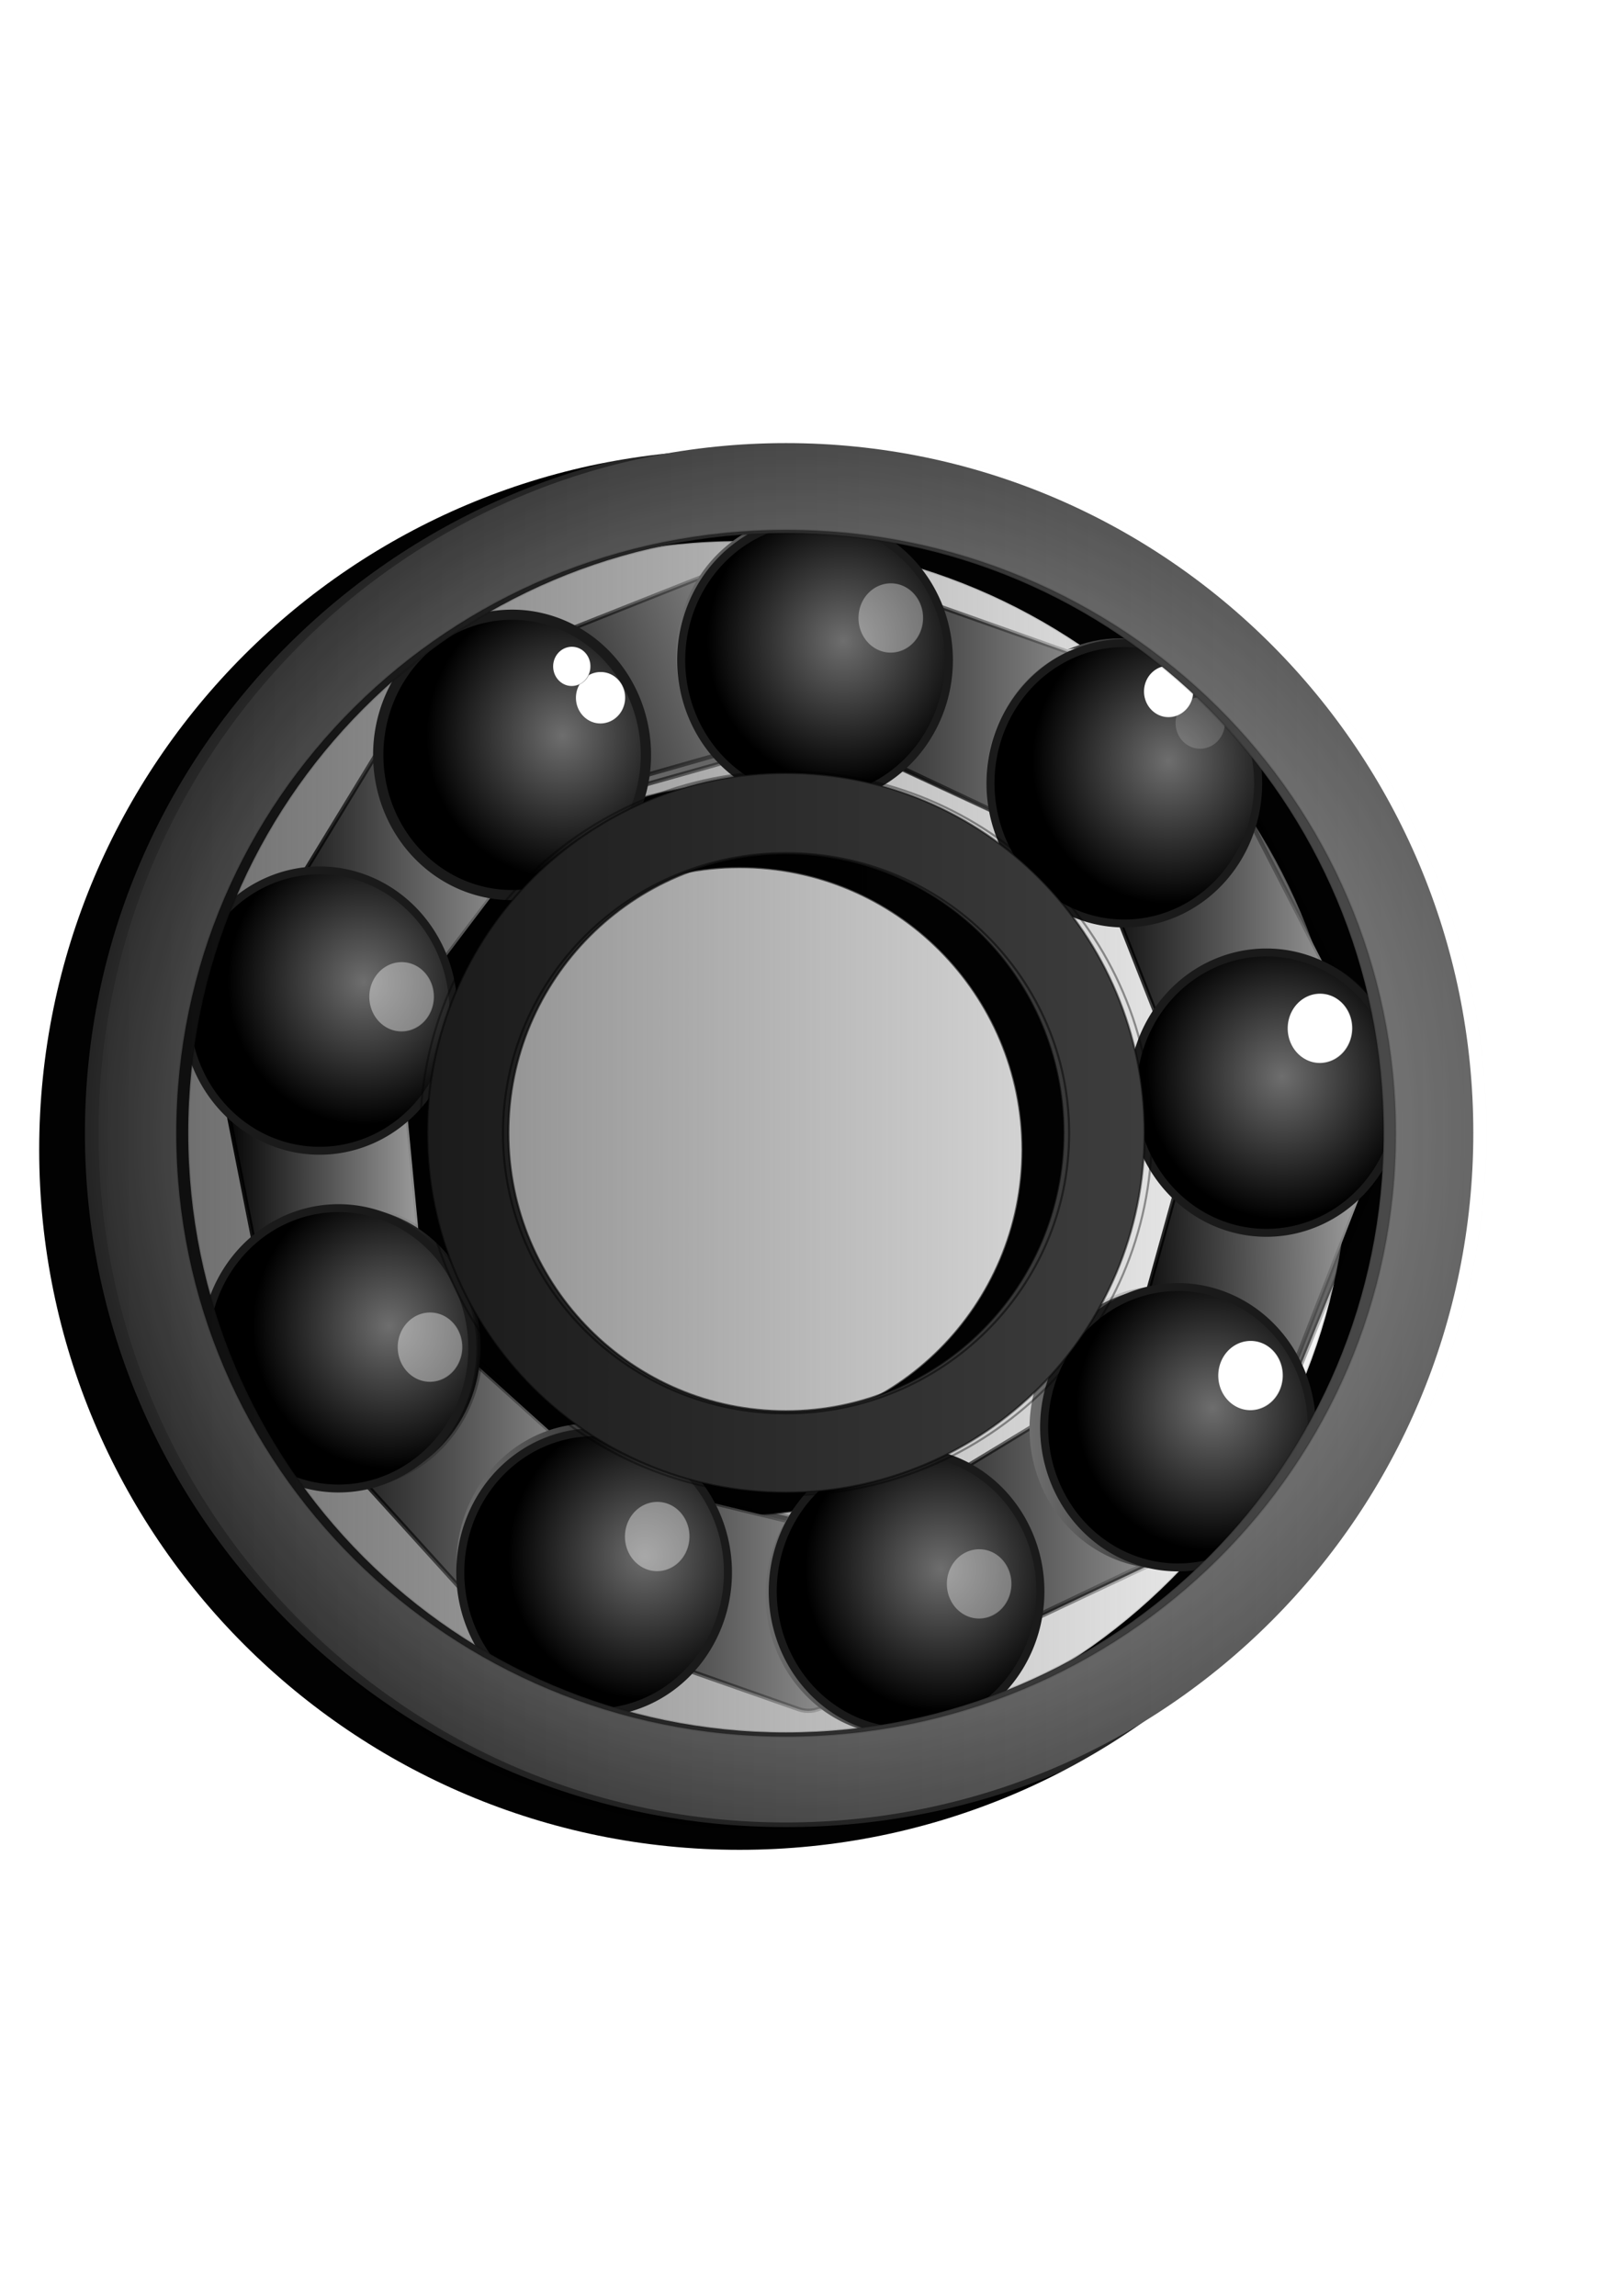
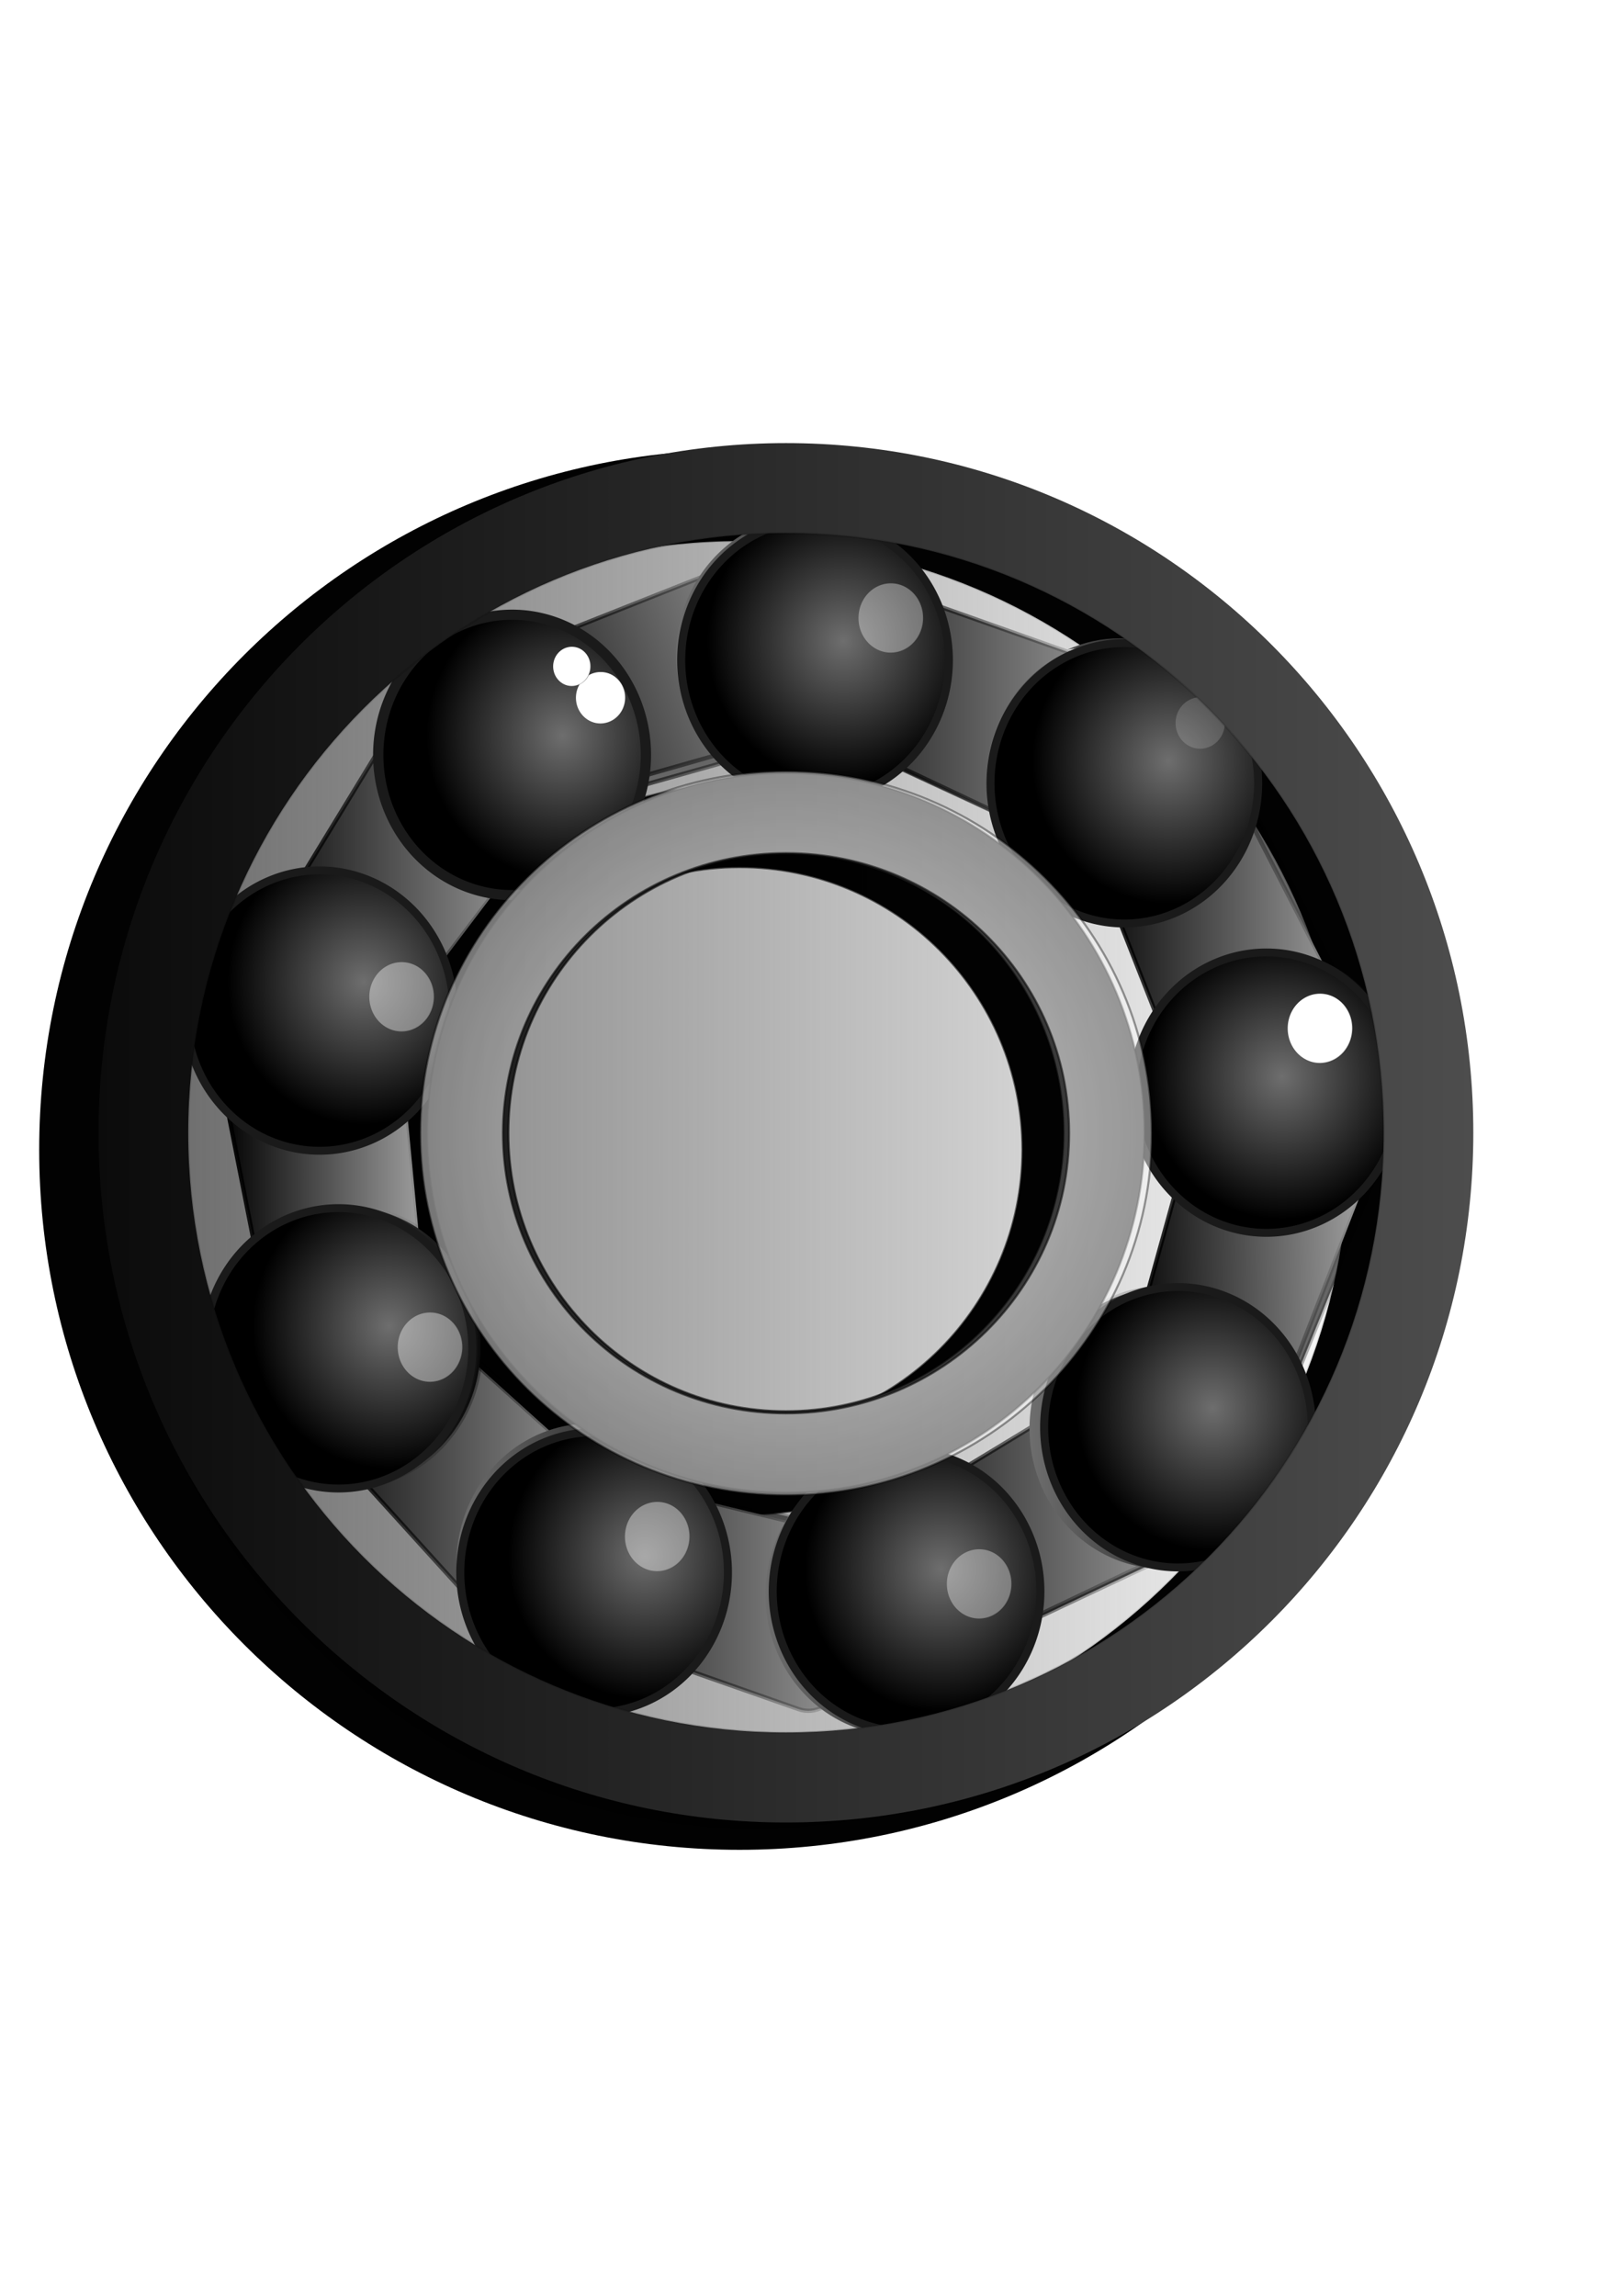
<svg xmlns="http://www.w3.org/2000/svg" xmlns:ns1="http://www.inkscape.org/namespaces/inkscape" xmlns:ns2="http://sodipodi.sourceforge.net/DTD/sodipodi-0.dtd" xmlns:xlink="http://www.w3.org/1999/xlink" width="210mm" height="297mm" id="svg2" version="1.1" ns1:version="0.48.1 " ns2:docname="bali.svg">
  <defs id="defs4">
    <linearGradient ns1:collect="always" id="linearGradient6006">
      <stop style="stop-color:#ffffff;stop-opacity:1;" offset="0" id="stop6008" />
      <stop style="stop-color:#ffffff;stop-opacity:0;" offset="1" id="stop6010" />
    </linearGradient>
    <linearGradient ns1:collect="always" id="linearGradient5742">
      <stop style="stop-color:#666666;stop-opacity:1;" offset="0" id="stop5744" />
      <stop style="stop-color:#666666;stop-opacity:0;" offset="1" id="stop5746" />
    </linearGradient>
    <linearGradient id="linearGradient4249">
      <stop style="stop-color:#000000;stop-opacity:1;" offset="0" id="stop4251" />
      <stop style="stop-color:#000000;stop-opacity:0;" offset="1" id="stop4253" />
    </linearGradient>
    <linearGradient ns1:collect="always" id="linearGradient4023">
      <stop style="stop-color:#000000;stop-opacity:1;" offset="0" id="stop4025" />
      <stop style="stop-color:#000000;stop-opacity:0;" offset="1" id="stop4027" />
    </linearGradient>
    <linearGradient ns1:collect="always" id="linearGradient3951">
      <stop style="stop-color:#000000;stop-opacity:1;" offset="0" id="stop3953" />
      <stop style="stop-color:#000000;stop-opacity:0;" offset="1" id="stop3955" />
    </linearGradient>
    <linearGradient id="linearGradient3943">
      <stop style="stop-color:#0b0b0b;stop-opacity:1;" offset="0" id="stop3945" />
      <stop style="stop-color:#4d4d4d;stop-opacity:1;" offset="1" id="stop3947" />
    </linearGradient>
    <linearGradient id="linearGradient3884">
      <stop id="stop3886" offset="0" style="stop-color:#000000;stop-opacity:1;" />
      <stop id="stop3888" offset="1" style="stop-color:#a5a5a5;stop-opacity:1;" />
    </linearGradient>
    <linearGradient id="linearGradient3818">
      <stop style="stop-color:#6e6e6e;stop-opacity:1;" offset="0" id="stop3820" />
      <stop id="stop3822" offset="1" style="stop-color:#000000;stop-opacity:1;" />
    </linearGradient>
    <linearGradient ns1:collect="always" id="linearGradient5606">
      <stop style="stop-color:#000000;stop-opacity:1;" offset="0" id="stop5608" />
      <stop style="stop-color:#000000;stop-opacity:0;" offset="1" id="stop5610" />
    </linearGradient>
    <linearGradient id="linearGradient5582">
      <stop style="stop-color:#333333;stop-opacity:1;" offset="0" id="stop5584" />
      <stop style="stop-color:#c1c1c1;stop-opacity:0.209;" offset="1" id="stop5586" />
    </linearGradient>
    <linearGradient id="linearGradient3803">
      <stop id="stop3837" offset="0" style="stop-color:#00000f;stop-opacity:1;" />
      <stop style="stop-color:#c2c2c2;stop-opacity:1;" offset="1" id="stop3839" />
    </linearGradient>
    <linearGradient ns1:collect="always" xlink:href="#linearGradient3818" id="linearGradient3908" gradientUnits="userSpaceOnUse" x1="276.474" y1="548.635" x2="511.058" y2="548.635" />
    <linearGradient ns1:collect="always" xlink:href="#linearGradient3818" id="linearGradient3910" gradientUnits="userSpaceOnUse" x1="276.474" y1="548.635" x2="499.353" y2="551.01" />
    <linearGradient ns1:collect="always" xlink:href="#linearGradient3818" id="linearGradient3912" gradientUnits="userSpaceOnUse" x1="276.474" y1="548.635" x2="478.454" y2="562.679" />
    <linearGradient ns1:collect="always" xlink:href="#linearGradient3818" id="linearGradient3914" gradientUnits="userSpaceOnUse" x1="276.474" y1="548.635" x2="511.058" y2="548.635" />
    <linearGradient ns1:collect="always" xlink:href="#linearGradient3818" id="linearGradient3916" gradientUnits="userSpaceOnUse" x1="276.474" y1="548.635" x2="511.058" y2="548.635" />
    <linearGradient ns1:collect="always" xlink:href="#linearGradient3818" id="linearGradient3918" gradientUnits="userSpaceOnUse" x1="276.474" y1="548.635" x2="511.058" y2="548.635" />
    <linearGradient ns1:collect="always" xlink:href="#linearGradient3818" id="linearGradient3920" gradientUnits="userSpaceOnUse" x1="276.474" y1="548.635" x2="548.514" y2="553.385" />
    <linearGradient ns1:collect="always" xlink:href="#linearGradient3818" id="linearGradient3922" gradientUnits="userSpaceOnUse" x1="276.474" y1="548.635" x2="511.058" y2="548.635" />
    <linearGradient ns1:collect="always" xlink:href="#linearGradient5606" id="linearGradient5648" x1="108.809" y1="595.294" x2="210.447" y2="595.294" gradientUnits="userSpaceOnUse" />
    <linearGradient ns1:collect="always" xlink:href="#linearGradient5606" id="linearGradient5650" x1="141.723" y1="713.19" x2="304.531" y2="713.19" gradientUnits="userSpaceOnUse" />
    <linearGradient ns1:collect="always" xlink:href="#linearGradient5606" id="linearGradient5652" x1="254.783" y1="779.032" x2="428.845" y2="779.032" gradientUnits="userSpaceOnUse" />
    <linearGradient ns1:collect="always" xlink:href="#linearGradient5606" id="linearGradient5654" x1="409.074" y1="746.306" x2="586.888" y2="746.306" gradientUnits="userSpaceOnUse" />
    <linearGradient ns1:collect="always" xlink:href="#linearGradient5606" id="linearGradient5656" x1="549.744" y1="629.775" x2="671.915" y2="629.775" gradientUnits="userSpaceOnUse" gradientTransform="matrix(1,-0.025,0.025,1,-16.829,10.121)" />
    <linearGradient ns1:collect="always" xlink:href="#linearGradient5606" id="linearGradient5658" x1="528.955" y1="453.912" x2="662.833" y2="453.912" gradientUnits="userSpaceOnUse" />
    <linearGradient ns1:collect="always" xlink:href="#linearGradient5606" id="linearGradient5660" x1="380.825" y1="346.298" x2="554.775" y2="346.298" gradientUnits="userSpaceOnUse" />
    <linearGradient ns1:collect="always" xlink:href="#linearGradient5606" id="linearGradient5662" x1="93.175" y1="425.62" x2="273.196" y2="425.62" gradientUnits="userSpaceOnUse" />
    <linearGradient ns1:collect="always" xlink:href="#linearGradient5606" id="linearGradient5664" x1="119.273" y1="435.637" x2="266.823" y2="435.637" gradientUnits="userSpaceOnUse" />
    <linearGradient ns1:collect="always" xlink:href="#linearGradient3884" id="linearGradient3866" x1="92.625" y1="425.62" x2="273.746" y2="425.62" gradientUnits="userSpaceOnUse" />
    <linearGradient ns1:collect="always" xlink:href="#linearGradient3884" id="linearGradient3868" x1="118.723" y1="435.637" x2="267.373" y2="435.637" gradientUnits="userSpaceOnUse" />
    <linearGradient ns1:collect="always" xlink:href="#linearGradient3884" id="linearGradient3870" x1="108.259" y1="595.294" x2="210.997" y2="595.294" gradientUnits="userSpaceOnUse" />
    <linearGradient ns1:collect="always" xlink:href="#linearGradient3884" id="linearGradient3872" x1="141.173" y1="713.19" x2="305.081" y2="713.19" gradientUnits="userSpaceOnUse" />
    <linearGradient ns1:collect="always" xlink:href="#linearGradient3884" id="linearGradient3874" x1="254.233" y1="779.032" x2="429.395" y2="779.032" gradientUnits="userSpaceOnUse" />
    <linearGradient ns1:collect="always" xlink:href="#linearGradient3884" id="linearGradient3876" x1="408.524" y1="746.306" x2="587.438" y2="746.306" gradientUnits="userSpaceOnUse" />
    <linearGradient ns1:collect="always" xlink:href="#linearGradient3884" id="linearGradient3878" x1="549.194" y1="629.775" x2="672.465" y2="629.775" gradientUnits="userSpaceOnUse" gradientTransform="matrix(1,-0.025,0.025,1,-16.829,10.121)" />
    <linearGradient ns1:collect="always" xlink:href="#linearGradient3884" id="linearGradient3880" x1="528.405" y1="453.912" x2="663.383" y2="453.912" gradientUnits="userSpaceOnUse" />
    <linearGradient ns1:collect="always" xlink:href="#linearGradient3884" id="linearGradient3882" x1="380.275" y1="346.298" x2="555.325" y2="346.298" gradientUnits="userSpaceOnUse" />
    <radialGradient ns1:collect="always" xlink:href="#linearGradient3951" id="radialGradient3963" cx="384.344" cy="553.875" fx="384.344" fy="553.875" r="336.656" gradientTransform="matrix(1,0,0,1.003,0,-1.748)" gradientUnits="userSpaceOnUse" />
    <radialGradient ns1:collect="always" xlink:href="#linearGradient4023" id="radialGradient4047" cx="433.563" cy="501.636" fx="433.563" fy="501.636" r="119.687" gradientTransform="matrix(1,0,0,1.061,0,-33.604)" gradientUnits="userSpaceOnUse" />
    <radialGradient ns1:collect="always" xlink:href="#linearGradient4023" id="radialGradient4049" cx="454.631" cy="512.826" fx="454.631" fy="512.826" r="119.687" gradientTransform="matrix(1,0,0,1.061,0,-33.604)" gradientUnits="userSpaceOnUse" />
    <radialGradient ns1:collect="always" xlink:href="#linearGradient4023" id="radialGradient4051" cx="456.972" cy="575.491" fx="456.972" fy="575.491" r="119.687" gradientTransform="matrix(1,0,0,1.061,0,-33.604)" gradientUnits="userSpaceOnUse" />
    <radialGradient ns1:collect="always" xlink:href="#linearGradient4023" id="radialGradient4053" cx="431.986" cy="553.111" fx="431.986" fy="553.111" r="119.687" gradientTransform="matrix(0.98,3.5618385e-8,-3.7471201e-8,1.061,7.88,-33.604)" gradientUnits="userSpaceOnUse" />
    <radialGradient ns1:collect="always" xlink:href="#linearGradient4023" id="radialGradient4055" cx="435.904" cy="564.301" fx="435.904" fy="564.301" r="119.687" gradientTransform="matrix(1,0,0,1.061,0,-33.604)" gradientUnits="userSpaceOnUse" />
    <radialGradient ns1:collect="always" xlink:href="#linearGradient4023" id="radialGradient4059" cx="511.058" cy="548.635" fx="511.058" fy="548.635" r="119.687" gradientTransform="matrix(1,0,0,1.061,0,-33.604)" gradientUnits="userSpaceOnUse" />
    <radialGradient ns1:collect="always" xlink:href="#linearGradient4023" id="radialGradient4061" cx="499.353" cy="550.873" fx="499.353" fy="550.873" r="119.687" gradientTransform="matrix(1,0,0,1.061,0,-33.604)" gradientUnits="userSpaceOnUse" />
    <radialGradient ns1:collect="always" xlink:href="#linearGradient4023" id="radialGradient4063" cx="360.496" cy="561.869" fx="360.496" fy="561.869" r="119.687" gradientTransform="matrix(0.98,3.5618384e-8,-3.74712e-8,1.061,7.88,-33.604)" gradientUnits="userSpaceOnUse" />
    <radialGradient ns1:collect="always" xlink:href="#linearGradient3951" id="radialGradient4081" gradientUnits="userSpaceOnUse" gradientTransform="matrix(1,0,0,1.003,0,-1.748)" cx="384.344" cy="553.875" fx="384.344" fy="553.875" r="336.656" />
    <radialGradient ns1:collect="always" xlink:href="#linearGradient3951" id="radialGradient4085" gradientUnits="userSpaceOnUse" gradientTransform="matrix(1,0,0,1.003,0,-1.748)" cx="384.344" cy="553.875" fx="384.344" fy="553.875" r="336.656" />
    <radialGradient ns1:collect="always" xlink:href="#linearGradient3951" id="radialGradient4089" gradientUnits="userSpaceOnUse" gradientTransform="matrix(1,0,0,1.003,0,-1.748)" cx="384.344" cy="553.875" fx="384.344" fy="553.875" r="336.656" />
    <filter ns1:collect="always" id="filter4149">
      <feGaussianBlur ns1:collect="always" stdDeviation="11.977" id="feGaussianBlur4151" />
    </filter>
    <linearGradient ns1:collect="always" xlink:href="#linearGradient5606" id="linearGradient4284" gradientUnits="userSpaceOnUse" gradientTransform="translate(4,-2)" x1="119.273" y1="435.637" x2="266.823" y2="435.637" />
    <linearGradient ns1:collect="always" xlink:href="#linearGradient5606" id="linearGradient4286" gradientUnits="userSpaceOnUse" gradientTransform="translate(4,-2)" x1="108.809" y1="595.294" x2="210.447" y2="595.294" />
    <linearGradient ns1:collect="always" xlink:href="#linearGradient5606" id="linearGradient4288" gradientUnits="userSpaceOnUse" gradientTransform="translate(4,-2)" x1="549.744" y1="629.775" x2="671.915" y2="629.775" />
    <linearGradient ns1:collect="always" xlink:href="#linearGradient5606" id="linearGradient4290" gradientUnits="userSpaceOnUse" gradientTransform="translate(4,-2)" x1="409.074" y1="746.306" x2="586.888" y2="746.306" />
    <linearGradient ns1:collect="always" xlink:href="#linearGradient5606" id="linearGradient4292" gradientUnits="userSpaceOnUse" gradientTransform="translate(4,-2)" x1="254.783" y1="779.032" x2="428.845" y2="779.032" />
    <linearGradient ns1:collect="always" xlink:href="#linearGradient5606" id="linearGradient4294" gradientUnits="userSpaceOnUse" gradientTransform="translate(4,-2)" x1="141.723" y1="713.19" x2="304.531" y2="713.19" />
    <linearGradient ns1:collect="always" xlink:href="#linearGradient5606" id="linearGradient4296" gradientUnits="userSpaceOnUse" gradientTransform="translate(4,-2)" x1="380.825" y1="346.298" x2="554.775" y2="346.298" />
    <linearGradient ns1:collect="always" xlink:href="#linearGradient5606" id="linearGradient4298" gradientUnits="userSpaceOnUse" gradientTransform="translate(4,-2)" x1="528.955" y1="453.912" x2="662.833" y2="453.912" />
    <linearGradient ns1:collect="always" xlink:href="#linearGradient5606" id="linearGradient4300" gradientUnits="userSpaceOnUse" gradientTransform="matrix(0.94,-0.34,0.337,0.941,4,-2)" x1="93.175" y1="425.62" x2="273.196" y2="425.62" />
    <linearGradient ns1:collect="always" xlink:href="#linearGradient3943" id="linearGradient4304" x1="47.688" y1="553.875" x2="721" y2="553.875" gradientUnits="userSpaceOnUse" />
    <linearGradient ns1:collect="always" xlink:href="#linearGradient5742" id="linearGradient5750" x1="63.96" y1="562.82" x2="752.283" y2="562.82" gradientUnits="userSpaceOnUse" />
    <linearGradient ns1:collect="always" xlink:href="#linearGradient3943" id="linearGradient5752" gradientUnits="userSpaceOnUse" x1="47.688" y1="553.875" x2="721" y2="553.875" />
    <radialGradient ns1:collect="always" xlink:href="#linearGradient3951" id="radialGradient5754" gradientUnits="userSpaceOnUse" gradientTransform="matrix(1,0,0,1.003,0,-1.748)" cx="384.344" cy="553.875" fx="384.344" fy="553.875" r="336.656" />
    <linearGradient ns1:collect="always" xlink:href="#linearGradient3943" id="linearGradient5756" gradientUnits="userSpaceOnUse" x1="47.688" y1="553.875" x2="721" y2="553.875" />
    <radialGradient ns1:collect="always" xlink:href="#linearGradient3951" id="radialGradient5758" gradientUnits="userSpaceOnUse" gradientTransform="matrix(1,0,0,1.003,0,-1.748)" cx="384.344" cy="553.875" fx="384.344" fy="553.875" r="336.656" />
    <linearGradient ns1:collect="always" xlink:href="#linearGradient3943" id="linearGradient5774" gradientUnits="userSpaceOnUse" x1="47.688" y1="553.875" x2="721" y2="553.875" />
    <radialGradient ns1:collect="always" xlink:href="#linearGradient3951" id="radialGradient5776" gradientUnits="userSpaceOnUse" gradientTransform="matrix(1,0,0,1.003,0,-1.748)" cx="384.344" cy="553.875" fx="384.344" fy="553.875" r="336.656" />
    <linearGradient ns1:collect="always" xlink:href="#linearGradient3943" id="linearGradient5792" gradientUnits="userSpaceOnUse" x1="47.688" y1="553.875" x2="721" y2="553.875" />
    <radialGradient ns1:collect="always" xlink:href="#linearGradient3951" id="radialGradient5794" gradientUnits="userSpaceOnUse" gradientTransform="matrix(1,0,0,1.003,0,-1.748)" cx="384.344" cy="553.875" fx="384.344" fy="553.875" r="336.656" />
    <radialGradient ns1:collect="always" xlink:href="#linearGradient3951" id="radialGradient5836" gradientUnits="userSpaceOnUse" gradientTransform="matrix(1,0,0,1.003,145.569,-9.04)" cx="384.344" cy="553.875" fx="384.344" fy="553.875" r="336.656" />
    <linearGradient ns1:collect="always" xlink:href="#linearGradient5606" id="linearGradient5839" gradientUnits="userSpaceOnUse" gradientTransform="matrix(0.944,-0.337,0.338,0.931,3.609,7.031)" x1="93.175" y1="425.62" x2="273.196" y2="425.62" />
    <linearGradient ns1:collect="always" xlink:href="#linearGradient5606" id="linearGradient5842" gradientUnits="userSpaceOnUse" gradientTransform="matrix(1.004,0,0,0.989,3.609,7.031)" x1="528.955" y1="453.912" x2="662.833" y2="453.912" />
    <linearGradient ns1:collect="always" xlink:href="#linearGradient5606" id="linearGradient5845" gradientUnits="userSpaceOnUse" gradientTransform="matrix(1.004,0,0,0.989,3.609,7.031)" x1="380.825" y1="346.298" x2="554.775" y2="346.298" />
    <linearGradient ns1:collect="always" xlink:href="#linearGradient5606" id="linearGradient5848" gradientUnits="userSpaceOnUse" gradientTransform="matrix(1.004,0,0,0.989,3.609,7.031)" x1="141.723" y1="713.19" x2="304.531" y2="713.19" />
    <linearGradient ns1:collect="always" xlink:href="#linearGradient5606" id="linearGradient5851" gradientUnits="userSpaceOnUse" gradientTransform="matrix(1.004,0,0,0.989,3.609,7.031)" x1="254.783" y1="779.032" x2="428.845" y2="779.032" />
    <linearGradient ns1:collect="always" xlink:href="#linearGradient5606" id="linearGradient5854" gradientUnits="userSpaceOnUse" gradientTransform="matrix(1.004,0,0,0.989,3.609,7.031)" x1="409.074" y1="746.306" x2="586.888" y2="746.306" />
    <linearGradient ns1:collect="always" xlink:href="#linearGradient5606" id="linearGradient5857" gradientUnits="userSpaceOnUse" gradientTransform="matrix(1.004,-0.014,0.014,0.989,-8.123,8.993)" x1="549.744" y1="629.775" x2="671.915" y2="629.775" />
    <linearGradient ns1:collect="always" xlink:href="#linearGradient5606" id="linearGradient5860" gradientUnits="userSpaceOnUse" gradientTransform="matrix(1.004,0,0,0.989,3.609,7.031)" x1="108.809" y1="595.294" x2="210.447" y2="595.294" />
    <linearGradient ns1:collect="always" xlink:href="#linearGradient5606" id="linearGradient5863" gradientUnits="userSpaceOnUse" gradientTransform="matrix(1.004,0,0,0.989,3.609,7.031)" x1="119.273" y1="435.637" x2="266.823" y2="435.637" />
    <linearGradient ns1:collect="always" xlink:href="#linearGradient3818" id="linearGradient5867" gradientUnits="userSpaceOnUse" x1="276.474" y1="548.635" x2="478.454" y2="562.679" gradientTransform="matrix(0.558,0,0,0.55,820.43,200.769)" />
    <radialGradient ns1:collect="always" xlink:href="#linearGradient4023" id="radialGradient5869" gradientUnits="userSpaceOnUse" gradientTransform="matrix(0.547,1.9592431e-8,-2.0912124e-8,0.584,824.827,182.285)" cx="360.496" cy="561.869" fx="360.496" fy="561.869" r="119.687" />
    <radialGradient ns1:collect="always" xlink:href="#linearGradient4023" id="radialGradient5875" gradientUnits="userSpaceOnUse" gradientTransform="matrix(0.98,3.5618384e-8,-3.74712e-8,1.061,7.88,-33.604)" cx="360.496" cy="561.869" fx="360.496" fy="561.869" r="119.687" />
    <linearGradient ns1:collect="always" xlink:href="#linearGradient3818" id="linearGradient5878" gradientUnits="userSpaceOnUse" gradientTransform="matrix(0.558,0,0,0.55,328.094,78.843)" x1="276.474" y1="548.635" x2="478.454" y2="562.679" />
    <radialGradient ns1:collect="always" xlink:href="#linearGradient4023" id="radialGradient5880" gradientUnits="userSpaceOnUse" gradientTransform="matrix(0.547,1.9592431e-8,-2.0912124e-8,0.584,332.492,60.359)" cx="360.496" cy="561.869" fx="360.496" fy="561.869" r="119.687" />
    <linearGradient ns1:collect="always" xlink:href="#linearGradient3818" id="linearGradient5884" gradientUnits="userSpaceOnUse" gradientTransform="matrix(0.558,0,0,0.55,172.214,17.108)" x1="276.474" y1="548.635" x2="478.454" y2="562.679" />
    <radialGradient ns1:collect="always" xlink:href="#linearGradient4023" id="radialGradient5886" gradientUnits="userSpaceOnUse" gradientTransform="matrix(0.547,1.9592431e-8,-2.0912124e-8,0.584,176.611,-1.376)" cx="360.496" cy="561.869" fx="360.496" fy="561.869" r="119.687" />
    <linearGradient ns1:collect="always" xlink:href="#linearGradient3818" id="linearGradient5890" gradientUnits="userSpaceOnUse" gradientTransform="matrix(0.558,0,0,0.55,398.633,231.637)" x1="276.474" y1="548.635" x2="478.454" y2="562.679" />
    <radialGradient ns1:collect="always" xlink:href="#linearGradient4023" id="radialGradient5892" gradientUnits="userSpaceOnUse" gradientTransform="matrix(0.547,1.9592431e-8,-2.0912124e-8,0.584,403.03,213.153)" cx="360.496" cy="561.869" fx="360.496" fy="561.869" r="119.687" />
    <radialGradient ns1:collect="always" xlink:href="#linearGradient4023" id="radialGradient5898" gradientUnits="userSpaceOnUse" gradientTransform="matrix(1,0,0,1.061,0,-33.604)" cx="431.222" cy="562.063" fx="431.222" fy="562.063" r="119.687" />
    <filter ns1:collect="always" id="filter5904" x="-0.513" width="2.027" y="-0.483" height="1.967">
      <feGaussianBlur ns1:collect="always" stdDeviation="50.19" id="feGaussianBlur5906" />
    </filter>
    <radialGradient ns1:collect="always" xlink:href="#linearGradient4023" id="radialGradient5910" gradientUnits="userSpaceOnUse" gradientTransform="matrix(1,0,0,1.061,0,-33.604)" cx="431.222" cy="562.063" fx="431.222" fy="562.063" r="119.687" />
    <radialGradient ns1:collect="always" xlink:href="#linearGradient3818" id="radialGradient5912" cx="438.014" cy="532.774" fx="438.014" fy="532.774" r="119.416" gradientTransform="matrix(1,0,0,1.061,0,-33.68)" gradientUnits="userSpaceOnUse" />
    <radialGradient ns1:collect="always" xlink:href="#linearGradient3818" id="radialGradient5916" gradientUnits="userSpaceOnUse" gradientTransform="matrix(1,0,0,1.061,0,-33.68)" cx="432.483" cy="524.843" fx="432.483" fy="524.843" r="119.416" />
    <radialGradient ns1:collect="always" xlink:href="#linearGradient3818" id="radialGradient5920" gradientUnits="userSpaceOnUse" gradientTransform="matrix(1,0,0,1.061,0,-33.68)" cx="438.014" cy="530.13" fx="438.014" fy="530.13" r="119.416" />
    <radialGradient ns1:collect="always" xlink:href="#linearGradient3818" id="radialGradient5924" gradientUnits="userSpaceOnUse" gradientTransform="matrix(1,0,0,1.061,0,-33.68)" cx="438.014" cy="535.417" fx="438.014" fy="535.417" r="119.416" />
    <radialGradient ns1:collect="always" xlink:href="#linearGradient3818" id="radialGradient5928" gradientUnits="userSpaceOnUse" gradientTransform="matrix(1,0,0,1.061,0,-33.68)" cx="424.186" cy="530.13" fx="424.186" fy="530.13" r="119.416" />
    <radialGradient ns1:collect="always" xlink:href="#linearGradient3818" id="radialGradient5932" gradientUnits="userSpaceOnUse" gradientTransform="matrix(1,0,0,1.061,0,-33.68)" cx="424.186" cy="532.774" fx="424.186" fy="532.774" r="119.416" />
    <radialGradient ns1:collect="always" xlink:href="#linearGradient3818" id="radialGradient5936" gradientUnits="userSpaceOnUse" gradientTransform="matrix(1,0,0,1.061,0,-33.68)" cx="407.594" cy="535.417" fx="407.594" fy="535.417" r="119.416" />
    <radialGradient ns1:collect="always" xlink:href="#linearGradient3818" id="radialGradient5940" gradientUnits="userSpaceOnUse" gradientTransform="matrix(1,0,0,1.061,0,-33.68)" cx="432.483" cy="530.13" fx="432.483" fy="530.13" r="119.416" />
    <radialGradient ns1:collect="always" xlink:href="#linearGradient3818" id="radialGradient5944" gradientUnits="userSpaceOnUse" gradientTransform="matrix(1,0,0,1.061,0,-33.68)" cx="418.656" cy="532.774" fx="418.656" fy="532.774" r="119.416" />
    <radialGradient ns1:collect="always" xlink:href="#linearGradient3951" id="radialGradient5980" gradientUnits="userSpaceOnUse" gradientTransform="matrix(1,0,0,1.003,0,-1.748)" cx="384.344" cy="553.875" fx="384.344" fy="553.875" r="336.656" />
    <radialGradient ns1:collect="always" xlink:href="#linearGradient3951" id="radialGradient5982" gradientUnits="userSpaceOnUse" gradientTransform="matrix(1,0,0,1.003,0,-1.748)" cx="384.344" cy="553.875" fx="384.344" fy="553.875" r="336.656" />
    <radialGradient ns1:collect="always" xlink:href="#linearGradient3951" id="radialGradient5984" gradientUnits="userSpaceOnUse" gradientTransform="matrix(1,0,0,1.003,0,-1.748)" cx="384.344" cy="553.875" fx="384.344" fy="553.875" r="336.656" />
    <radialGradient ns1:collect="always" xlink:href="#linearGradient6006" id="radialGradient6014" cx="384.344" cy="553.875" fx="384.344" fy="553.875" r="401.802" gradientTransform="matrix(1,0,0,1,0,-0.21)" gradientUnits="userSpaceOnUse" />
    <filter ns1:collect="always" id="filter6024" x="-0.732" width="2.463" y="-0.729" height="2.459">
      <feGaussianBlur ns1:collect="always" stdDeviation="204.943" id="feGaussianBlur6026" />
    </filter>
    <radialGradient ns1:collect="always" xlink:href="#linearGradient4023" id="radialGradient6030" gradientUnits="userSpaceOnUse" gradientTransform="matrix(1,0,0,1.061,0,-33.604)" cx="431.222" cy="562.063" fx="431.222" fy="562.063" r="119.687" />
    <radialGradient ns1:collect="always" xlink:href="#linearGradient4023" id="radialGradient6034" gradientUnits="userSpaceOnUse" gradientTransform="matrix(1,0,0,1.061,0,-33.604)" cx="431.222" cy="562.063" fx="431.222" fy="562.063" r="119.687" />
    <radialGradient ns1:collect="always" xlink:href="#linearGradient4023" id="radialGradient6038" gradientUnits="userSpaceOnUse" gradientTransform="matrix(1,0,0,1.061,0,-33.604)" cx="431.222" cy="562.063" fx="431.222" fy="562.063" r="119.687" />
    <filter ns1:collect="always" id="filter6044" x="-0.744" width="2.487" y="-0.7" height="2.4">
      <feGaussianBlur ns1:collect="always" stdDeviation="72.676" id="feGaussianBlur6046" />
    </filter>
    <radialGradient ns1:collect="always" xlink:href="#linearGradient4023" id="radialGradient6050" gradientUnits="userSpaceOnUse" gradientTransform="matrix(1,0,0,1.061,0,-33.604)" cx="431.222" cy="562.063" fx="431.222" fy="562.063" r="119.687" />
    <radialGradient ns1:collect="always" xlink:href="#linearGradient4023" id="radialGradient6054" gradientUnits="userSpaceOnUse" gradientTransform="matrix(1,0,0,1.061,0,-33.604)" cx="431.222" cy="562.063" fx="431.222" fy="562.063" r="119.687" />
    <filter ns1:collect="always" id="filter6060" x="-0.832" width="2.663" y="-0.783" height="2.565">
      <feGaussianBlur ns1:collect="always" stdDeviation="81.282" id="feGaussianBlur6062" />
    </filter>
    <radialGradient ns1:collect="always" xlink:href="#linearGradient4023" id="radialGradient6066" gradientUnits="userSpaceOnUse" gradientTransform="matrix(1,0,0,1.061,0,-33.604)" cx="431.222" cy="562.063" fx="431.222" fy="562.063" r="119.687" />
    <radialGradient ns1:collect="always" xlink:href="#linearGradient4023" id="radialGradient6070" gradientUnits="userSpaceOnUse" gradientTransform="matrix(1,0,0,1.061,0,-33.604)" cx="431.222" cy="562.063" fx="431.222" fy="562.063" r="119.687" />
    <radialGradient ns1:collect="always" xlink:href="#linearGradient4023" id="radialGradient6074" gradientUnits="userSpaceOnUse" gradientTransform="matrix(1,0,0,1.061,0,-33.604)" cx="431.222" cy="562.063" fx="431.222" fy="562.063" r="119.687" />
    <radialGradient ns1:collect="always" xlink:href="#linearGradient4023" id="radialGradient6078" gradientUnits="userSpaceOnUse" gradientTransform="matrix(1,0,0,1.061,0,-33.604)" cx="431.222" cy="562.063" fx="431.222" fy="562.063" r="119.687" />
  </defs>
  <ns2:namedview id="base" pagecolor="#ffffff" bordercolor="#666666" borderopacity="1.0" ns1:pageopacity="0.0" ns1:pageshadow="2" ns1:zoom="0.64793253" ns1:cx="441.70714" ns1:cy="512.74573" ns1:document-units="px" ns1:current-layer="layer1" showgrid="false" ns1:window-width="1366" ns1:window-height="706" ns1:window-x="-8" ns1:window-y="-8" ns1:window-maximized="1" />
  <g ns1:label="Capa 1" ns1:groupmode="layer" id="layer1">
    <path ns2:type="arc" style="fill:url(#linearGradient5750);fill-opacity:1;stroke:none" id="path4306" ns2:cx="408.12112" ns2:cy="562.82037" ns2:rx="342.98459" ns2:ry="332.80701" d="m 751.106,562.82 a 342.985,332.807 0 1 1 -685.969,0 342.985,332.807 0 1 1 685.969,0 z" transform="matrix(0.921,0,0,1,-6.878,-2)" />
    <path ns1:transform-center-y="33.51202" ns1:transform-center-x="-12.567008" ns2:nodetypes="sssssss" ns1:connector-curvature="0" id="path4153" d="m 132.764,461.5 61.782,-99.768 c 9.613,-15.524 31.486,-4.524 46.902,5.471 15.416,9.995 37.564,28.928 26.428,43.429 L 185.506,517.892 C 174.37,532.393 166.044,502.977 148.266,507.847 113.544,517.359 123.151,477.024 132.764,461.5 z" style="fill:#666666;fill-opacity:1;stroke:url(#linearGradient5863);stroke-width:2.092;stroke-miterlimit:4;stroke-opacity:1;stroke-dasharray:none" />
    <path ns1:transform-center-y="22.572334" ns1:transform-center-x="-27.674527" ns2:nodetypes="sssssss" ns1:connector-curvature="0" id="path4155" d="m 136.683,649.977 -23.008,-114.664 c -3.58,-17.841 20.076,-24.332 38.288,-27.255 18.212,-2.923 47.518,-3.756 49.274,14.348 l 12.993,133.911 c 1.757,18.104 -24.568,2 -34.314,17.443 -19.035,30.163 -39.653,-5.942 -43.233,-23.784 z" style="fill:#666666;fill-opacity:1;stroke:url(#linearGradient5860);stroke-width:2.092;stroke-miterlimit:4;stroke-opacity:1;stroke-dasharray:none" />
    <path ns1:transform-center-y="29.54349" ns1:transform-center-x="-22.723499" ns2:nodetypes="sssssss" ns1:connector-curvature="0" id="path4157" d="m 555.619,662.498 32.973,-112.289 c 5.13,-17.472 29.169,-12.542 46.709,-6.904 17.54,5.638 43.963,18.15 37.09,35.031 l -50.836,124.862 c -6.873,16.881 -22.757,-9.333 -38.609,-0.018 -30.96,18.194 -32.458,-23.212 -27.328,-40.684 z" style="fill:#666666;fill-opacity:1;stroke:url(#linearGradient5857);stroke-width:2.092;stroke-miterlimit:4;stroke-opacity:1;stroke-dasharray:none" />
    <path ns1:transform-center-y="33.252874" ns1:transform-center-x="8.8884863" ns2:nodetypes="sssssss" ns1:connector-curvature="0" id="path4159" d="m 439.717,739.189 101.39,-60.621 c 15.776,-9.432 30.073,10.245 39.104,26.105 9.031,15.86 19.874,42.709 3.222,50.543 l -123.168,57.948 c -16.652,7.834 -10.331,-22.062 -28.39,-25.79 -35.274,-7.282 -7.933,-38.753 7.843,-48.185 z" style="fill:#666666;fill-opacity:1;stroke:url(#linearGradient5854);stroke-width:2.092;stroke-miterlimit:4;stroke-opacity:1;stroke-dasharray:none" />
    <path ns1:transform-center-y="24.088872" ns1:transform-center-x="28.912691" ns2:nodetypes="sssssss" ns1:connector-curvature="0" id="path4161" d="m 305.051,722.341 115.245,27.548 c 17.932,4.286 13.979,28.174 9.026,45.694 -4.953,17.52 -16.487,44.087 -33.895,38.059 L 266.662,789.054 c -17.409,-6.028 8.471,-22.819 -1.659,-38.02 -19.785,-29.69 22.117,-32.98 40.049,-28.694 z" style="fill:#666666;fill-opacity:1;stroke:url(#linearGradient5851);stroke-width:2.092;stroke-miterlimit:4;stroke-opacity:1;stroke-dasharray:none" />
    <path ns1:transform-center-y="4.3258221" ns1:transform-center-x="34.496688" ns2:nodetypes="sssssss" ns1:connector-curvature="0" id="path4163" d="m 215.278,647.41 88.028,78.318 c 13.697,12.186 -1.32,31.336 -14.14,44.417 -12.819,13.081 -35.798,31.028 -48.193,17.556 l -91.685,-99.647 c -12.396,-13.472 18.473,-16.089 16.91,-34.211 -3.053,-35.394 35.382,-18.619 49.079,-6.433 z" style="fill:#666666;fill-opacity:1;stroke:url(#linearGradient5848);stroke-width:2.092;stroke-miterlimit:4;stroke-opacity:1;stroke-dasharray:none" />
    <path ns1:transform-center-y="20.728095" ns1:transform-center-x="30.691182" ns2:nodetypes="sssssss" ns1:connector-curvature="0" id="path4165" d="m 436.918,290.639 111.779,39.029 c 17.393,6.073 10.98,29.436 4.234,46.364 -6.746,16.928 -20.978,42.192 -37.669,34.44 l -123.459,-57.343 c -16.691,-7.753 10.796,-21.844 2.297,-37.988 -16.598,-31.53 25.425,-30.576 42.818,-24.503 z" style="fill:#666666;fill-opacity:1;stroke:url(#linearGradient5845);stroke-width:2.092;stroke-miterlimit:4;stroke-opacity:1;stroke-dasharray:none" />
    <path ns1:transform-center-y="-11.98984" ns1:transform-center-x="32.456727" ns2:nodetypes="sssssss" ns1:connector-curvature="0" id="path4167" d="m 612.287,394.632 54.119,104.003 c 8.421,16.183 -12.511,28.836 -29.205,36.585 -16.693,7.748 -44.636,16.495 -51.377,-0.435 L 535.962,409.561 c -6.741,-16.93 23.062,-8.584 28.122,-26.074 9.883,-34.16 39.782,-5.038 48.203,11.145 z" style="fill:#666666;fill-opacity:1;stroke:url(#linearGradient5842);stroke-width:2.092;stroke-miterlimit:4;stroke-opacity:1;stroke-dasharray:none" />
    <path ns2:nodetypes="sssssss" ns1:connector-curvature="0" id="path4169" d="m 259.933,320.732 110.227,-43.103 c 17.151,-6.707 27.918,15.046 34.139,32.168 6.221,17.122 12.368,45.378 -5.376,50.365 L 267.676,397.049 c -17.744,4.987 -6.453,-23.451 -23.629,-30.096 -33.547,-12.979 -1.265,-39.514 15.886,-46.221 z" style="fill:#666666;fill-opacity:1;stroke:url(#linearGradient5839);stroke-width:2.092;stroke-miterlimit:4;stroke-opacity:1;stroke-dasharray:none" />
    <g style="fill:#000000;fill-opacity:0.991;stroke:url(#radialGradient4089);stroke-opacity:1;filter:url(#filter4149)" id="g4073" transform="matrix(1.019,0,0,1.015,-29.941,-0.002)">
      <path style="fill:#000000;fill-opacity:0.991;stroke:url(#radialGradient4081);stroke-opacity:1" d="m 384.344,216.656 c -185.66,0 -336.156,150.98 -336.156,337.219 0,186.239 150.496,337.219 336.156,337.219 C 570.004,891.094 720.5,740.114 720.5,553.875 720.5,367.636 570.004,216.656 384.344,216.656 z m 0,44 c 161.444,0 292.312,131.272 292.312,293.219 0,161.947 -130.869,293.219 -292.312,293.219 -161.444,0 -292.312,-131.272 -292.312,-293.219 0,-161.947 130.869,-293.219 292.312,-293.219 z" id="path4075" ns1:connector-curvature="0" />
      <path style="fill:#000000;fill-opacity:0.991;stroke:url(#radialGradient4085);stroke-opacity:1" d="m 384.344,377.938 c -96.866,0 -175.406,78.77 -175.406,175.938 0,97.168 78.54,175.938 175.406,175.938 96.866,0 175.375,-78.77 175.375,-175.938 0,-97.168 -78.509,-175.938 -175.375,-175.938 z m 0,39.781 c 74.956,0 135.719,60.967 135.719,136.156 C 520.062,629.064 459.3,690 384.344,690 309.388,690 248.625,629.064 248.625,553.875 c 0,-75.189 60.763,-136.156 135.719,-136.156 z" id="path4077" ns1:connector-curvature="0" />
    </g>
    <path style="fill:url(#linearGradient3868);fill-opacity:1.0;stroke:url(#linearGradient5664);stroke-opacity:1;stroke-width:2.1;stroke-miterlimit:4;stroke-dasharray:none" d="m 128.69,459.423 61.56,-100.856 c 9.579,-15.693 31.373,-4.573 46.733,5.53 15.36,10.104 37.429,29.244 26.333,43.903 l -82.074,108.429 c -11.096,14.659 -19.392,-15.077 -37.106,-10.154 -34.598,9.615 -25.025,-31.16 -15.446,-46.853 z" id="rect3933-3" ns1:connector-curvature="0" ns2:nodetypes="sssssss" ns1:transform-center-x="-12.567008" ns1:transform-center-y="33.51202" />
    <path style="fill:url(#linearGradient3870);fill-opacity:1.0;stroke:url(#linearGradient5648);stroke-opacity:1;stroke-width:2.1;stroke-miterlimit:4;stroke-dasharray:none" d="M 132.595,649.954 109.67,534.04 c -3.567,-18.036 20.004,-24.597 38.15,-27.552 18.146,-2.955 47.347,-3.797 49.097,14.504 l 12.946,135.371 c 1.75,18.302 -24.48,2.022 -34.191,17.634 -18.966,30.492 -39.511,-6.007 -43.078,-24.043 z" id="rect3933-3-5" ns1:connector-curvature="0" ns2:nodetypes="sssssss" ns1:transform-center-x="-27.674527" ns1:transform-center-y="22.572334" />
    <path style="fill:url(#linearGradient3878);fill-opacity:1;stroke:url(#linearGradient5656);stroke-width:2.1;stroke-miterlimit:4;stroke-opacity:1;stroke-dasharray:none" d="m 552.16,664.718 31.597,-113.856 c 4.916,-17.716 28.922,-12.987 46.462,-7.475 17.539,5.513 44.005,17.88 37.346,35.017 l -49.254,126.755 c -6.659,17.137 -22.779,-9.192 -38.468,0.392 -30.644,18.72 -32.599,-23.118 -27.683,-40.834 z" id="rect3933-3-6" ns1:connector-curvature="0" ns2:nodetypes="sssssss" ns1:transform-center-x="-23.073018" ns1:transform-center-y="29.314058" />
    <path style="fill:url(#linearGradient3876);fill-opacity:1.0;stroke:url(#linearGradient5654);stroke-opacity:1;stroke-width:2.1;stroke-miterlimit:4;stroke-dasharray:none" d="m 434.539,740.139 101.025,-61.281 c 15.719,-9.535 29.965,10.357 38.963,26.39 8.998,16.033 19.802,43.174 3.21,51.094 l -122.725,58.579 c -16.592,7.92 -10.293,-22.302 -28.288,-26.071 -35.147,-7.361 -7.905,-39.175 7.814,-48.71 z" id="rect3933-3-3" ns1:connector-curvature="0" ns2:nodetypes="sssssss" ns1:transform-center-x="8.8884863" ns1:transform-center-y="33.252874" />
    <path style="fill:url(#linearGradient3874);fill-opacity:1.0;stroke:url(#linearGradient5652);stroke-opacity:1;stroke-width:2.1;stroke-miterlimit:4;stroke-dasharray:none" d="m 300.358,723.107 114.83,27.848 c 17.867,4.333 13.928,28.481 8.994,46.192 -4.935,17.711 -16.428,44.568 -33.774,38.474 L 262.107,790.548 c -17.346,-6.094 8.44,-23.068 -1.653,-38.434 -19.714,-30.014 22.037,-33.34 39.905,-29.006 z" id="rect3933-3-9" ns1:connector-curvature="0" ns2:nodetypes="sssssss" ns1:transform-center-x="28.912691" ns1:transform-center-y="24.088872" />
    <path style="fill:url(#linearGradient3872);fill-opacity:1.0;stroke:url(#linearGradient5650);stroke-opacity:1;stroke-width:2.1;stroke-miterlimit:4;stroke-dasharray:none" d="m 210.908,647.359 87.712,79.172 c 13.648,12.319 -1.315,31.677 -14.089,44.901 -12.773,13.223 -35.669,31.367 -48.02,17.748 L 145.156,688.446 c -12.351,-13.619 18.407,-16.265 16.849,-34.584 -3.042,-35.78 35.255,-18.822 48.903,-6.503 z" id="rect3933-3-7" ns1:connector-curvature="0" ns2:nodetypes="sssssss" ns1:transform-center-x="34.496688" ns1:transform-center-y="4.3258221" />
    <path style="fill:url(#linearGradient3882);fill-opacity:1.0;stroke:url(#linearGradient5660);stroke-opacity:1;stroke-width:2.1;stroke-miterlimit:4;stroke-dasharray:none" d="M 431.751,286.699 543.128,326.154 c 17.33,6.139 10.94,29.757 4.219,46.87 -6.722,17.113 -20.903,42.652 -37.534,34.815 l -123.015,-57.968 c -16.631,-7.837 10.757,-22.083 2.289,-38.402 -16.539,-31.874 25.334,-30.909 42.664,-24.77 z" id="rect3933-3-38" ns1:connector-curvature="0" ns2:nodetypes="sssssss" ns1:transform-center-x="30.691182" ns1:transform-center-y="20.728095" />
    <path style="fill:url(#linearGradient3880);fill-opacity:1.0;stroke:url(#linearGradient5658);stroke-opacity:1;stroke-width:2.1;stroke-miterlimit:4;stroke-dasharray:none" d="m 606.489,391.825 53.925,105.136 c 8.391,16.359 -12.466,29.151 -29.1,36.983 -16.633,7.833 -44.476,16.675 -51.193,-0.44 L 530.438,406.917 c -6.717,-17.114 22.979,-8.678 28.021,-26.358 9.847,-34.533 39.639,-5.093 48.029,11.266 z" id="rect3933-3-56" ns1:connector-curvature="0" ns2:nodetypes="sssssss" ns1:transform-center-x="32.456727" ns1:transform-center-y="-11.98984" />
    <path transform="matrix(0.94,-0.34,0.337,0.941,0,0)" style="fill:url(#linearGradient3866);fill-opacity:1.0;stroke:url(#linearGradient5662);stroke-opacity:1;stroke-width:2.1;stroke-miterlimit:4;stroke-dasharray:none" d="m 133.542,385.103 118.092,-3.602 c 18.375,-0.56 21.062,23.768 21.062,42.153 0,18.385 -3.862,47.329 -22.208,46.053 l -135.693,-9.433 c -18.345,-1.275 1.939,-24.48 -11.909,-36.62 -27.047,-23.711 12.28,-37.99 30.655,-38.551 z" id="rect3933" ns1:connector-curvature="0" ns2:nodetypes="sssssss" />
    <path ns2:type="arc" style="fill:url(#radialGradient5912);fill-opacity:1;stroke:#1a1a1a;stroke-opacity:1;stroke-width:9.024;stroke-miterlimit:4;stroke-dasharray:none" id="path3004" ns2:cx="393.76624" ns2:cy="548.63464" ns2:rx="117.29207" ns2:ry="124.62283" d="m 511.058,548.635 a 117.292,124.623 0 1 1 -234.584,0 117.292,124.623 0 1 1 234.584,0 z" transform="matrix(0.558,0,0,0.55,30.696,67.352)" />
    <path transform="matrix(0.558,0,0,0.55,176.318,18.84)" d="m 511.058,548.635 a 117.292,124.623 0 1 1 -234.584,0 117.292,124.623 0 1 1 234.584,0 z" ns2:ry="124.62283" ns2:rx="117.29207" ns2:cy="548.63464" ns2:cx="393.76624" id="path3006" style="fill:url(#linearGradient3908);fill-opacity:1;stroke:url(#radialGradient4059);stroke-width:4.249;stroke-miterlimit:4;stroke-opacity:1;stroke-dasharray:none" ns2:type="arc" />
    <path ns2:type="arc" style="fill:url(#linearGradient3910);fill-opacity:1;stroke:url(#radialGradient4061);stroke-opacity:1;stroke-width:4.249;stroke-miterlimit:4;stroke-dasharray:none" id="path3008" ns2:cx="393.76624" ns2:cy="548.63464" ns2:rx="117.29207" ns2:ry="124.62283" d="m 511.058,548.635 a 117.292,124.623 0 1 1 -234.584,0 117.292,124.623 0 1 1 234.584,0 z" transform="matrix(0.558,0,0,0.55,328.156,80.008)" />
    <path transform="matrix(0.558,0,0,0.55,402.176,231.637)" d="m 511.058,548.635 a 117.292,124.623 0 1 1 -234.584,0 117.292,124.623 0 1 1 234.584,0 z" ns2:ry="124.62283" ns2:rx="117.29207" ns2:cy="548.63464" ns2:cx="393.76624" id="path3010" style="fill:url(#linearGradient3912);fill-opacity:1;stroke:url(#radialGradient4063);stroke-width:4.249;stroke-miterlimit:4;stroke-opacity:1;stroke-dasharray:none" ns2:type="arc" />
    <path ns2:type="arc" style="fill:url(#linearGradient3914);fill-opacity:1;stroke:url(#radialGradient4047);stroke-width:4.249;stroke-miterlimit:4;stroke-opacity:1;stroke-dasharray:none" id="path3012" ns2:cx="393.76624" ns2:cy="548.63464" ns2:rx="117.29207" ns2:ry="124.62283" d="m 511.058,548.635 a 117.292,124.623 0 1 1 -234.584,0 117.292,124.623 0 1 1 234.584,0 z" transform="matrix(0.558,0,0,0.55,349.19,396.7)" />
    <path transform="matrix(0.558,0,0,0.55,220.057,478.157)" d="m 511.058,548.635 a 117.292,124.623 0 1 1 -234.584,0 117.292,124.623 0 1 1 234.584,0 z" ns2:ry="124.62283" ns2:rx="117.29207" ns2:cy="548.63464" ns2:cx="393.76624" id="path3014" style="fill:url(#linearGradient3916);fill-opacity:1;stroke:url(#radialGradient4049);stroke-width:4.249;stroke-miterlimit:4;stroke-opacity:1;stroke-dasharray:none" ns2:type="arc" />
    <path ns2:type="arc" style="fill:url(#linearGradient3918);fill-opacity:1;stroke:url(#radialGradient4051);stroke-width:4.249;stroke-miterlimit:4;stroke-opacity:1;stroke-dasharray:none" id="path3016" ns2:cx="393.76624" ns2:cy="548.63464" ns2:rx="117.29207" ns2:ry="124.62283" d="m 511.058,548.635 a 117.292,124.623 0 1 1 -234.584,0 117.292,124.623 0 1 1 234.584,0 z" transform="matrix(0.558,0,0,0.55,68.952,462.782)" />
    <path transform="matrix(0.558,0,0,0.55,-50.156,356.82)" d="m 511.058,548.635 a 117.292,124.623 0 1 1 -234.584,0 117.292,124.623 0 1 1 234.584,0 z" ns2:ry="124.62283" ns2:rx="117.29207" ns2:cy="548.63464" ns2:cx="393.76624" id="path3018" style="fill:url(#linearGradient3920);fill-opacity:1;stroke:url(#radialGradient4053);stroke-width:4.249;stroke-miterlimit:4;stroke-opacity:1;stroke-dasharray:none" ns2:type="arc" />
    <path ns2:type="arc" style="fill:url(#linearGradient3922);fill-opacity:1;stroke:url(#radialGradient4055);stroke-opacity:1;stroke-width:4.249;stroke-miterlimit:4;stroke-dasharray:none" id="path3020" ns2:cx="393.76624" ns2:cy="548.63464" ns2:rx="117.29207" ns2:ry="124.62283" d="m 511.058,548.635 a 117.292,124.623 0 1 1 -234.584,0 117.292,124.623 0 1 1 234.584,0 z" transform="matrix(0.558,0,0,0.55,-63.465,191.798)" />
    <path transform="matrix(0.558,0,0,0.55,-63.45,192.365)" d="m 511.058,548.635 a 117.292,124.623 0 1 1 -234.584,0 117.292,124.623 0 1 1 234.584,0 z" ns2:ry="124.62283" ns2:rx="117.29207" ns2:cy="548.63464" ns2:cx="393.76624" id="path5914" style="fill:url(#radialGradient5916);fill-opacity:1;stroke:#1a1a1a;stroke-width:7.039;stroke-miterlimit:4;stroke-opacity:1;stroke-dasharray:none" ns2:type="arc" />
    <path style="fill:url(#linearGradient5878);fill-opacity:1;stroke:url(#radialGradient5880);stroke-width:2.354;stroke-miterlimit:4;stroke-opacity:1;stroke-dasharray:none" d="m 547.852,312.074 c -9.136,0 -17.819,1.959 -25.719,5.5 3.351,-0.554 6.782,-0.875 10.281,-0.875 36.152,0 65.469,30.703 65.469,68.562 0,28.333 -16.431,52.649 -39.844,63.094 31.313,-5.125 55.281,-33.488 55.281,-67.719 0,-37.859 -29.317,-68.562 -65.469,-68.562 z" id="path5865" ns1:connector-curvature="0" />
    <path ns1:connector-curvature="0" id="path5888" d="m 618.391,464.867 c -9.136,0 -17.819,1.959 -25.719,5.5 3.351,-0.554 6.782,-0.875 10.281,-0.875 36.152,0 65.469,30.703 65.469,68.562 0,28.333 -16.431,52.649 -39.844,63.094 31.313,-5.125 55.281,-33.488 55.281,-67.719 0,-37.859 -29.317,-68.562 -65.469,-68.562 z" style="fill:url(#linearGradient5890);fill-opacity:1;stroke:url(#radialGradient5892);stroke-width:2.354;stroke-miterlimit:4;stroke-opacity:1;stroke-dasharray:none" />
    <path ns2:type="arc" style="fill:url(#radialGradient5920);fill-opacity:1;stroke:#1a1a1a;stroke-width:7.039;stroke-miterlimit:4;stroke-opacity:1;stroke-dasharray:none" id="path5918" ns2:cx="393.76624" ns2:cy="548.63464" ns2:rx="117.29207" ns2:ry="124.62283" d="m 511.058,548.635 a 117.292,124.623 0 1 1 -234.584,0 117.292,124.623 0 1 1 234.584,0 z" transform="matrix(0.558,0,0,0.55,-54.19,357.506)" />
    <path transform="matrix(0.558,0,0,0.55,70.823,467.085)" d="m 511.058,548.635 a 117.292,124.623 0 1 1 -234.584,0 117.292,124.623 0 1 1 234.584,0 z" ns2:ry="124.62283" ns2:rx="117.29207" ns2:cy="548.63464" ns2:cx="393.76624" id="path5922" style="fill:url(#radialGradient5924);fill-opacity:1;stroke:#1a1a1a;stroke-width:7.039;stroke-miterlimit:4;stroke-opacity:1;stroke-dasharray:none" ns2:type="arc" />
    <path ns2:type="arc" style="fill:url(#radialGradient5928);fill-opacity:1;stroke:#1a1a1a;stroke-width:7.039;stroke-miterlimit:4;stroke-opacity:1;stroke-dasharray:none" id="path5926" ns2:cx="393.76624" ns2:cy="548.63464" ns2:rx="117.29207" ns2:ry="124.62283" d="m 511.058,548.635 a 117.292,124.623 0 1 1 -234.584,0 117.292,124.623 0 1 1 234.584,0 z" transform="matrix(0.558,0,0,0.55,223.617,476.346)" />
    <path transform="matrix(0.558,0,0,0.55,356.347,396.09)" d="m 511.058,548.635 a 117.292,124.623 0 1 1 -234.584,0 117.292,124.623 0 1 1 234.584,0 z" ns2:ry="124.62283" ns2:rx="117.29207" ns2:cy="548.63464" ns2:cx="393.76624" id="path5930" style="fill:url(#radialGradient5932);fill-opacity:1;stroke:#1a1a1a;stroke-width:7.039;stroke-miterlimit:4;stroke-opacity:1;stroke-dasharray:none" ns2:type="arc" />
    <path ns2:type="arc" style="fill:url(#radialGradient5936);fill-opacity:1;stroke:#1a1a1a;stroke-width:7.039;stroke-miterlimit:4;stroke-opacity:1;stroke-dasharray:none" id="path5934" ns2:cx="393.76624" ns2:cy="548.63464" ns2:rx="117.29207" ns2:ry="124.62283" d="m 511.058,548.635 a 117.292,124.623 0 1 1 -234.584,0 117.292,124.623 0 1 1 234.584,0 z" transform="matrix(0.558,0,0,0.55,399.561,232.493)" />
    <path transform="matrix(0.558,0,0,0.55,330.109,81.243)" d="m 511.058,548.635 a 117.292,124.623 0 1 1 -234.584,0 117.292,124.623 0 1 1 234.584,0 z" ns2:ry="124.62283" ns2:rx="117.29207" ns2:cy="548.63464" ns2:cx="393.76624" id="path5938" style="fill:url(#radialGradient5940);fill-opacity:1;stroke:#1a1a1a;stroke-width:7.039;stroke-miterlimit:4;stroke-opacity:1;stroke-dasharray:none" ns2:type="arc" />
    <path ns2:type="arc" style="fill:url(#radialGradient5944);fill-opacity:1;stroke:#1a1a1a;stroke-width:7.039;stroke-miterlimit:4;stroke-opacity:1;stroke-dasharray:none" id="path5942" ns2:cx="393.76624" ns2:cy="548.63464" ns2:rx="117.29207" ns2:ry="124.62283" d="m 511.058,548.635 a 117.292,124.623 0 1 1 -234.584,0 117.292,124.623 0 1 1 234.584,0 z" transform="matrix(0.558,0,0,0.55,178.859,21.051)" />
-     <path ns2:type="arc" style="fill:#ffffff;fill-opacity:1;stroke:url(#radialGradient6030);stroke-width:4.249;stroke-miterlimit:4;stroke-opacity:1;stroke-dasharray:none;filter:url(#filter5904)" id="path6028" ns2:cx="393.76624" ns2:cy="548.63464" ns2:rx="117.29207" ns2:ry="124.62283" d="m 511.058,548.635 a 117.292,124.623 0 1 1 -234.584,0 117.292,124.623 0 1 1 234.584,0 z" transform="matrix(0.103,0,0,0.101,530.985,282.67)" />
    <path ns2:type="arc" style="fill:#ffffff;fill-opacity:1;stroke:url(#radialGradient6074);stroke-width:4.249;stroke-miterlimit:4;stroke-opacity:1;stroke-dasharray:none;filter:url(#filter6060);opacity:0.631" id="path6072" ns2:cx="393.76624" ns2:cy="548.63464" ns2:rx="117.29207" ns2:ry="124.62283" d="m 511.058,548.635 a 117.292,124.623 0 1 1 -234.584,0 117.292,124.623 0 1 1 234.584,0 z" transform="matrix(0.135,0,0,0.136,143.282,412.761)" />
    <path transform="matrix(0.135,0,0,0.136,157.172,584.075)" d="m 511.058,548.635 a 117.292,124.623 0 1 1 -234.584,0 117.292,124.623 0 1 1 234.584,0 z" ns2:ry="124.62283" ns2:rx="117.29207" ns2:cy="548.63464" ns2:cx="393.76624" id="path6068" style="fill:#ffffff;fill-opacity:1;stroke:url(#radialGradient6070);stroke-width:4.249;stroke-miterlimit:4;stroke-opacity:1;stroke-dasharray:none;filter:url(#filter6060);opacity:0.631" ns2:type="arc" />
    <path ns2:type="arc" style="fill:#ffffff;fill-opacity:1;stroke:url(#radialGradient6066);stroke-width:4.249;stroke-miterlimit:4;stroke-opacity:1;stroke-dasharray:none;filter:url(#filter6060);opacity:0.631" id="path6064" ns2:cx="393.76624" ns2:cy="548.63464" ns2:rx="117.29207" ns2:ry="124.62283" d="m 511.058,548.635 a 117.292,124.623 0 1 1 -234.584,0 117.292,124.623 0 1 1 234.584,0 z" transform="matrix(0.135,0,0,0.136,268.295,676.677)" />
    <path ns2:type="arc" style="fill:#ffffff;fill-opacity:1;stroke:url(#radialGradient6034);stroke-width:4.249;stroke-miterlimit:4;stroke-opacity:1;stroke-dasharray:none;filter:url(#filter5904);opacity:0.406" id="path6032" ns2:cx="393.76624" ns2:cy="548.63464" ns2:rx="117.29207" ns2:ry="124.62283" d="m 511.058,548.635 a 117.292,124.623 0 1 1 -234.584,0 117.292,124.623 0 1 1 234.584,0 z" transform="matrix(0.103,0,0,0.101,546.419,298.104)" />
    <g id="g3902" style="fill:url(#linearGradient4304);fill-opacity:1;stroke:url(#radialGradient3963);stroke-opacity:1">
      <path id="path2985" d="m 384.344,216.656 c -185.66,0 -336.156,150.98 -336.156,337.219 0,186.239 150.496,337.219 336.156,337.219 C 570.004,891.094 720.5,740.114 720.5,553.875 720.5,367.636 570.004,216.656 384.344,216.656 z m 0,44 c 161.444,0 292.312,131.272 292.312,293.219 0,161.947 -130.869,293.219 -292.312,293.219 -161.444,0 -292.312,-131.272 -292.312,-293.219 0,-161.947 130.869,-293.219 292.312,-293.219 z" style="fill:url(#linearGradient5752);fill-opacity:1;stroke:url(#radialGradient5754);stroke-opacity:1" ns1:connector-curvature="0" />
      <path id="path2994" d="m 384.344,377.938 c -96.866,0 -175.406,78.77 -175.406,175.938 0,97.168 78.54,175.938 175.406,175.938 96.866,0 175.375,-78.77 175.375,-175.938 0,-97.168 -78.509,-175.938 -175.375,-175.938 z m 0,39.781 c 74.956,0 135.719,60.967 135.719,136.156 C 520.062,629.064 459.3,690 384.344,690 309.388,690 248.625,629.064 248.625,553.875 c 0,-75.189 60.763,-136.156 135.719,-136.156 z" style="fill:url(#linearGradient5756);fill-opacity:1;stroke:url(#radialGradient5758);stroke-opacity:1" ns1:connector-curvature="0" />
    </g>
    <path transform="matrix(0.103,0,0,0.101,253.178,285.757)" d="m 511.058,548.635 a 117.292,124.623 0 1 1 -234.584,0 117.292,124.623 0 1 1 234.584,0 z" ns2:ry="124.62283" ns2:rx="117.29207" ns2:cy="548.63464" ns2:cx="393.76624" id="path5894" style="fill:#ffffff;fill-opacity:1;stroke:url(#radialGradient5898);stroke-width:4.249;stroke-miterlimit:4;stroke-opacity:1;stroke-dasharray:none;filter:url(#filter5904)" ns2:type="arc" />
    <path ns2:type="arc" style="fill:#ffffff;fill-opacity:1;stroke:url(#radialGradient5910);stroke-width:4.249;stroke-miterlimit:4;stroke-opacity:1;stroke-dasharray:none;filter:url(#filter5904)" id="path5908" ns2:cx="393.76624" ns2:cy="548.63464" ns2:rx="117.29207" ns2:ry="124.62283" d="m 511.058,548.635 a 117.292,124.623 0 1 1 -234.584,0 117.292,124.623 0 1 1 234.584,0 z" transform="matrix(0.078,0,0,0.077,248.947,283.588)" />
    <g style="fill:url(#radialGradient6014);fill-opacity:1;stroke:url(#radialGradient5984);stroke-opacity:1;opacity:0.811;filter:url(#filter6024)" id="g5946" transform="matrix(1.02,0,0,1.006,-7.624,-3.095)">
-       <path ns1:connector-curvature="0" style="fill:url(#radialGradient6014);fill-opacity:1;stroke:url(#radialGradient5980);stroke-opacity:1" d="m 384.344,216.656 c -185.66,0 -336.156,150.98 -336.156,337.219 0,186.239 150.496,337.219 336.156,337.219 C 570.004,891.094 720.5,740.114 720.5,553.875 720.5,367.636 570.004,216.656 384.344,216.656 z m 0,44 c 161.444,0 292.312,131.272 292.312,293.219 0,161.947 -130.869,293.219 -292.312,293.219 -161.444,0 -292.312,-131.272 -292.312,-293.219 0,-161.947 130.869,-293.219 292.312,-293.219 z" id="path5948" />
      <path ns1:connector-curvature="0" style="fill:url(#radialGradient6014);fill-opacity:1;stroke:url(#radialGradient5982);stroke-opacity:1" d="m 384.344,377.938 c -96.866,0 -175.406,78.77 -175.406,175.938 0,97.168 78.54,175.938 175.406,175.938 96.866,0 175.375,-78.77 175.375,-175.938 0,-97.168 -78.509,-175.938 -175.375,-175.938 z m 0,39.781 c 74.956,0 135.719,60.967 135.719,136.156 C 520.062,629.064 459.3,690 384.344,690 309.388,690 248.625,629.064 248.625,553.875 c 0,-75.189 60.763,-136.156 135.719,-136.156 z" id="path5950" />
    </g>
    <path transform="matrix(0.135,0,0,0.136,592.403,428.195)" d="m 511.058,548.635 a 117.292,124.623 0 1 1 -234.584,0 117.292,124.623 0 1 1 234.584,0 z" ns2:ry="124.62283" ns2:rx="117.29207" ns2:cy="548.63464" ns2:cx="393.76624" id="path6036" style="fill:#ffffff;fill-opacity:1;stroke:url(#radialGradient6038);stroke-width:4.249;stroke-miterlimit:4;stroke-opacity:1;stroke-dasharray:none;filter:url(#filter6044)" ns2:type="arc" />
-     <path ns2:type="arc" style="fill:#ffffff;fill-opacity:1;stroke:url(#radialGradient6050);stroke-width:4.249;stroke-miterlimit:4;stroke-opacity:1;stroke-dasharray:none;filter:url(#filter6044)" id="path6048" ns2:cx="393.76624" ns2:cy="548.63464" ns2:rx="117.29207" ns2:ry="124.62283" d="m 511.058,548.635 a 117.292,124.623 0 1 1 -234.584,0 117.292,124.623 0 1 1 234.584,0 z" transform="matrix(0.135,0,0,0.136,558.449,597.965)" />
    <path transform="matrix(0.135,0,0,0.136,425.719,699.828)" d="m 511.058,548.635 a 117.292,124.623 0 1 1 -234.584,0 117.292,124.623 0 1 1 234.584,0 z" ns2:ry="124.62283" ns2:rx="117.29207" ns2:cy="548.63464" ns2:cx="393.76624" id="path6052" style="fill:#ffffff;fill-opacity:1;stroke:url(#radialGradient6054);stroke-width:4.249;stroke-miterlimit:4;stroke-opacity:1;stroke-dasharray:none;filter:url(#filter6060);opacity:0.602" ns2:type="arc" />
    <path transform="matrix(0.135,0,0,0.136,382.504,227.556)" d="m 511.058,548.635 a 117.292,124.623 0 1 1 -234.584,0 117.292,124.623 0 1 1 234.584,0 z" ns2:ry="124.62283" ns2:rx="117.29207" ns2:cy="548.63464" ns2:cx="393.76624" id="path6076" style="fill:#ffffff;fill-opacity:1;stroke:url(#radialGradient6078);stroke-width:4.249;stroke-miterlimit:4;stroke-opacity:1;stroke-dasharray:none;filter:url(#filter6044);opacity:0.594" ns2:type="arc" />
  </g>
</svg>